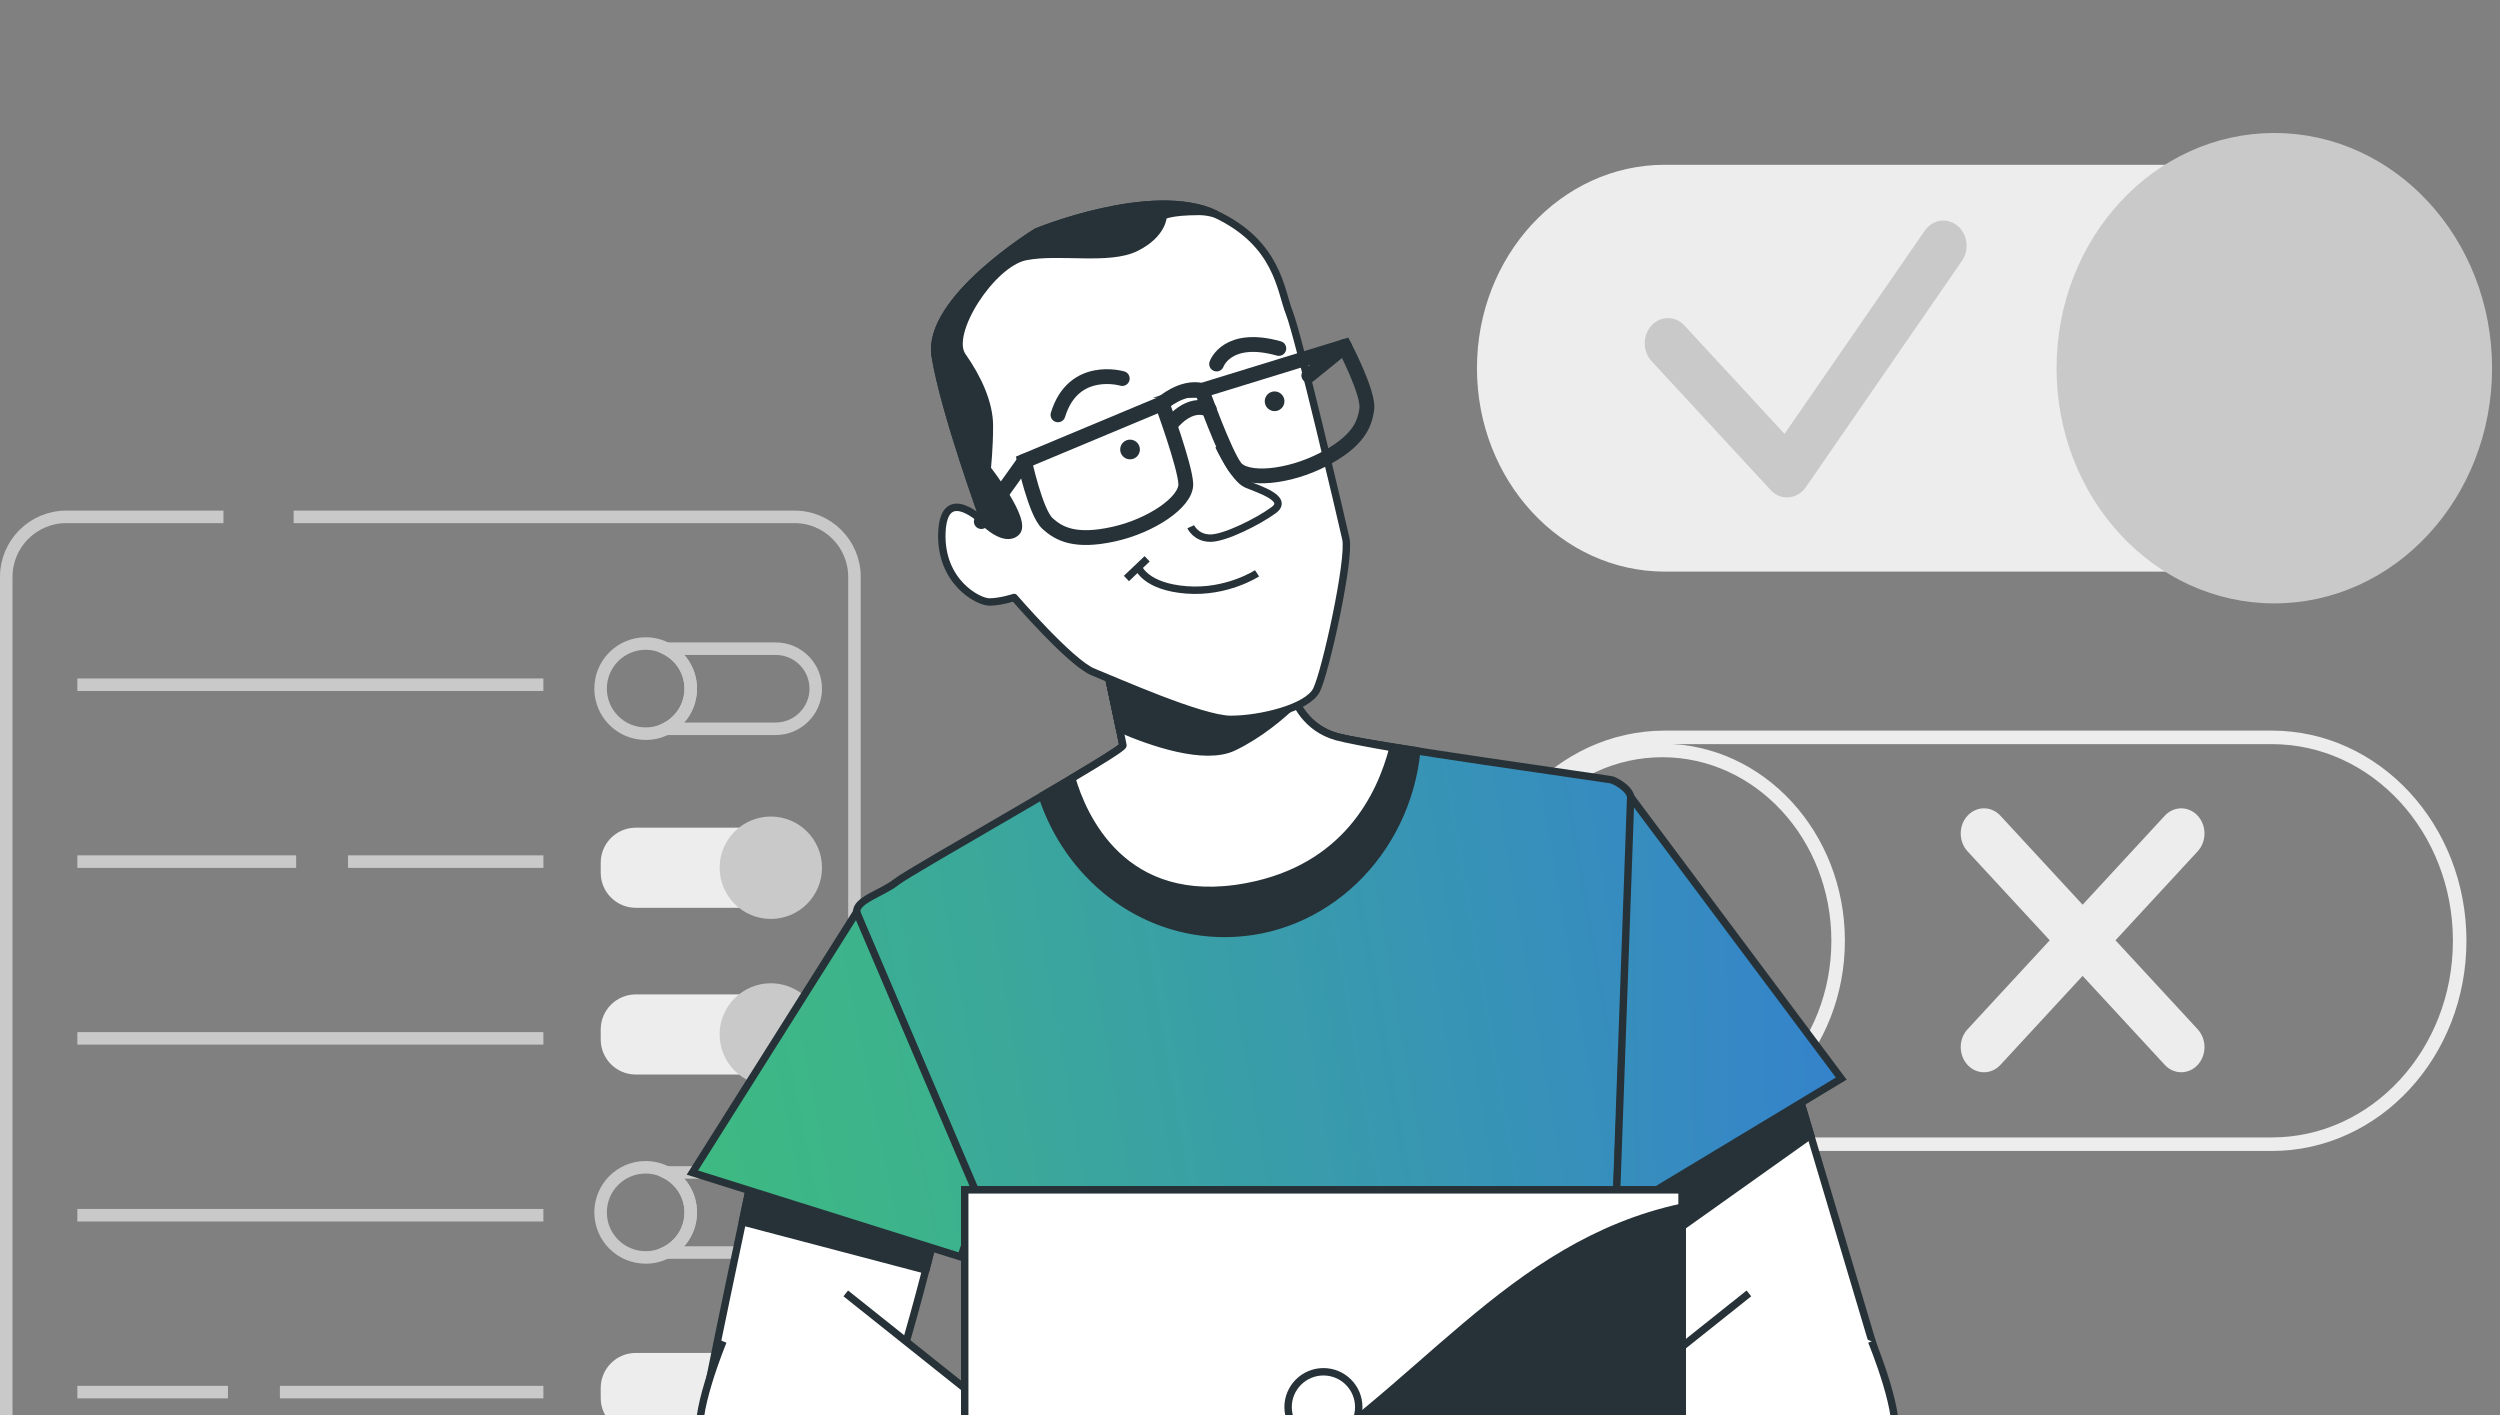
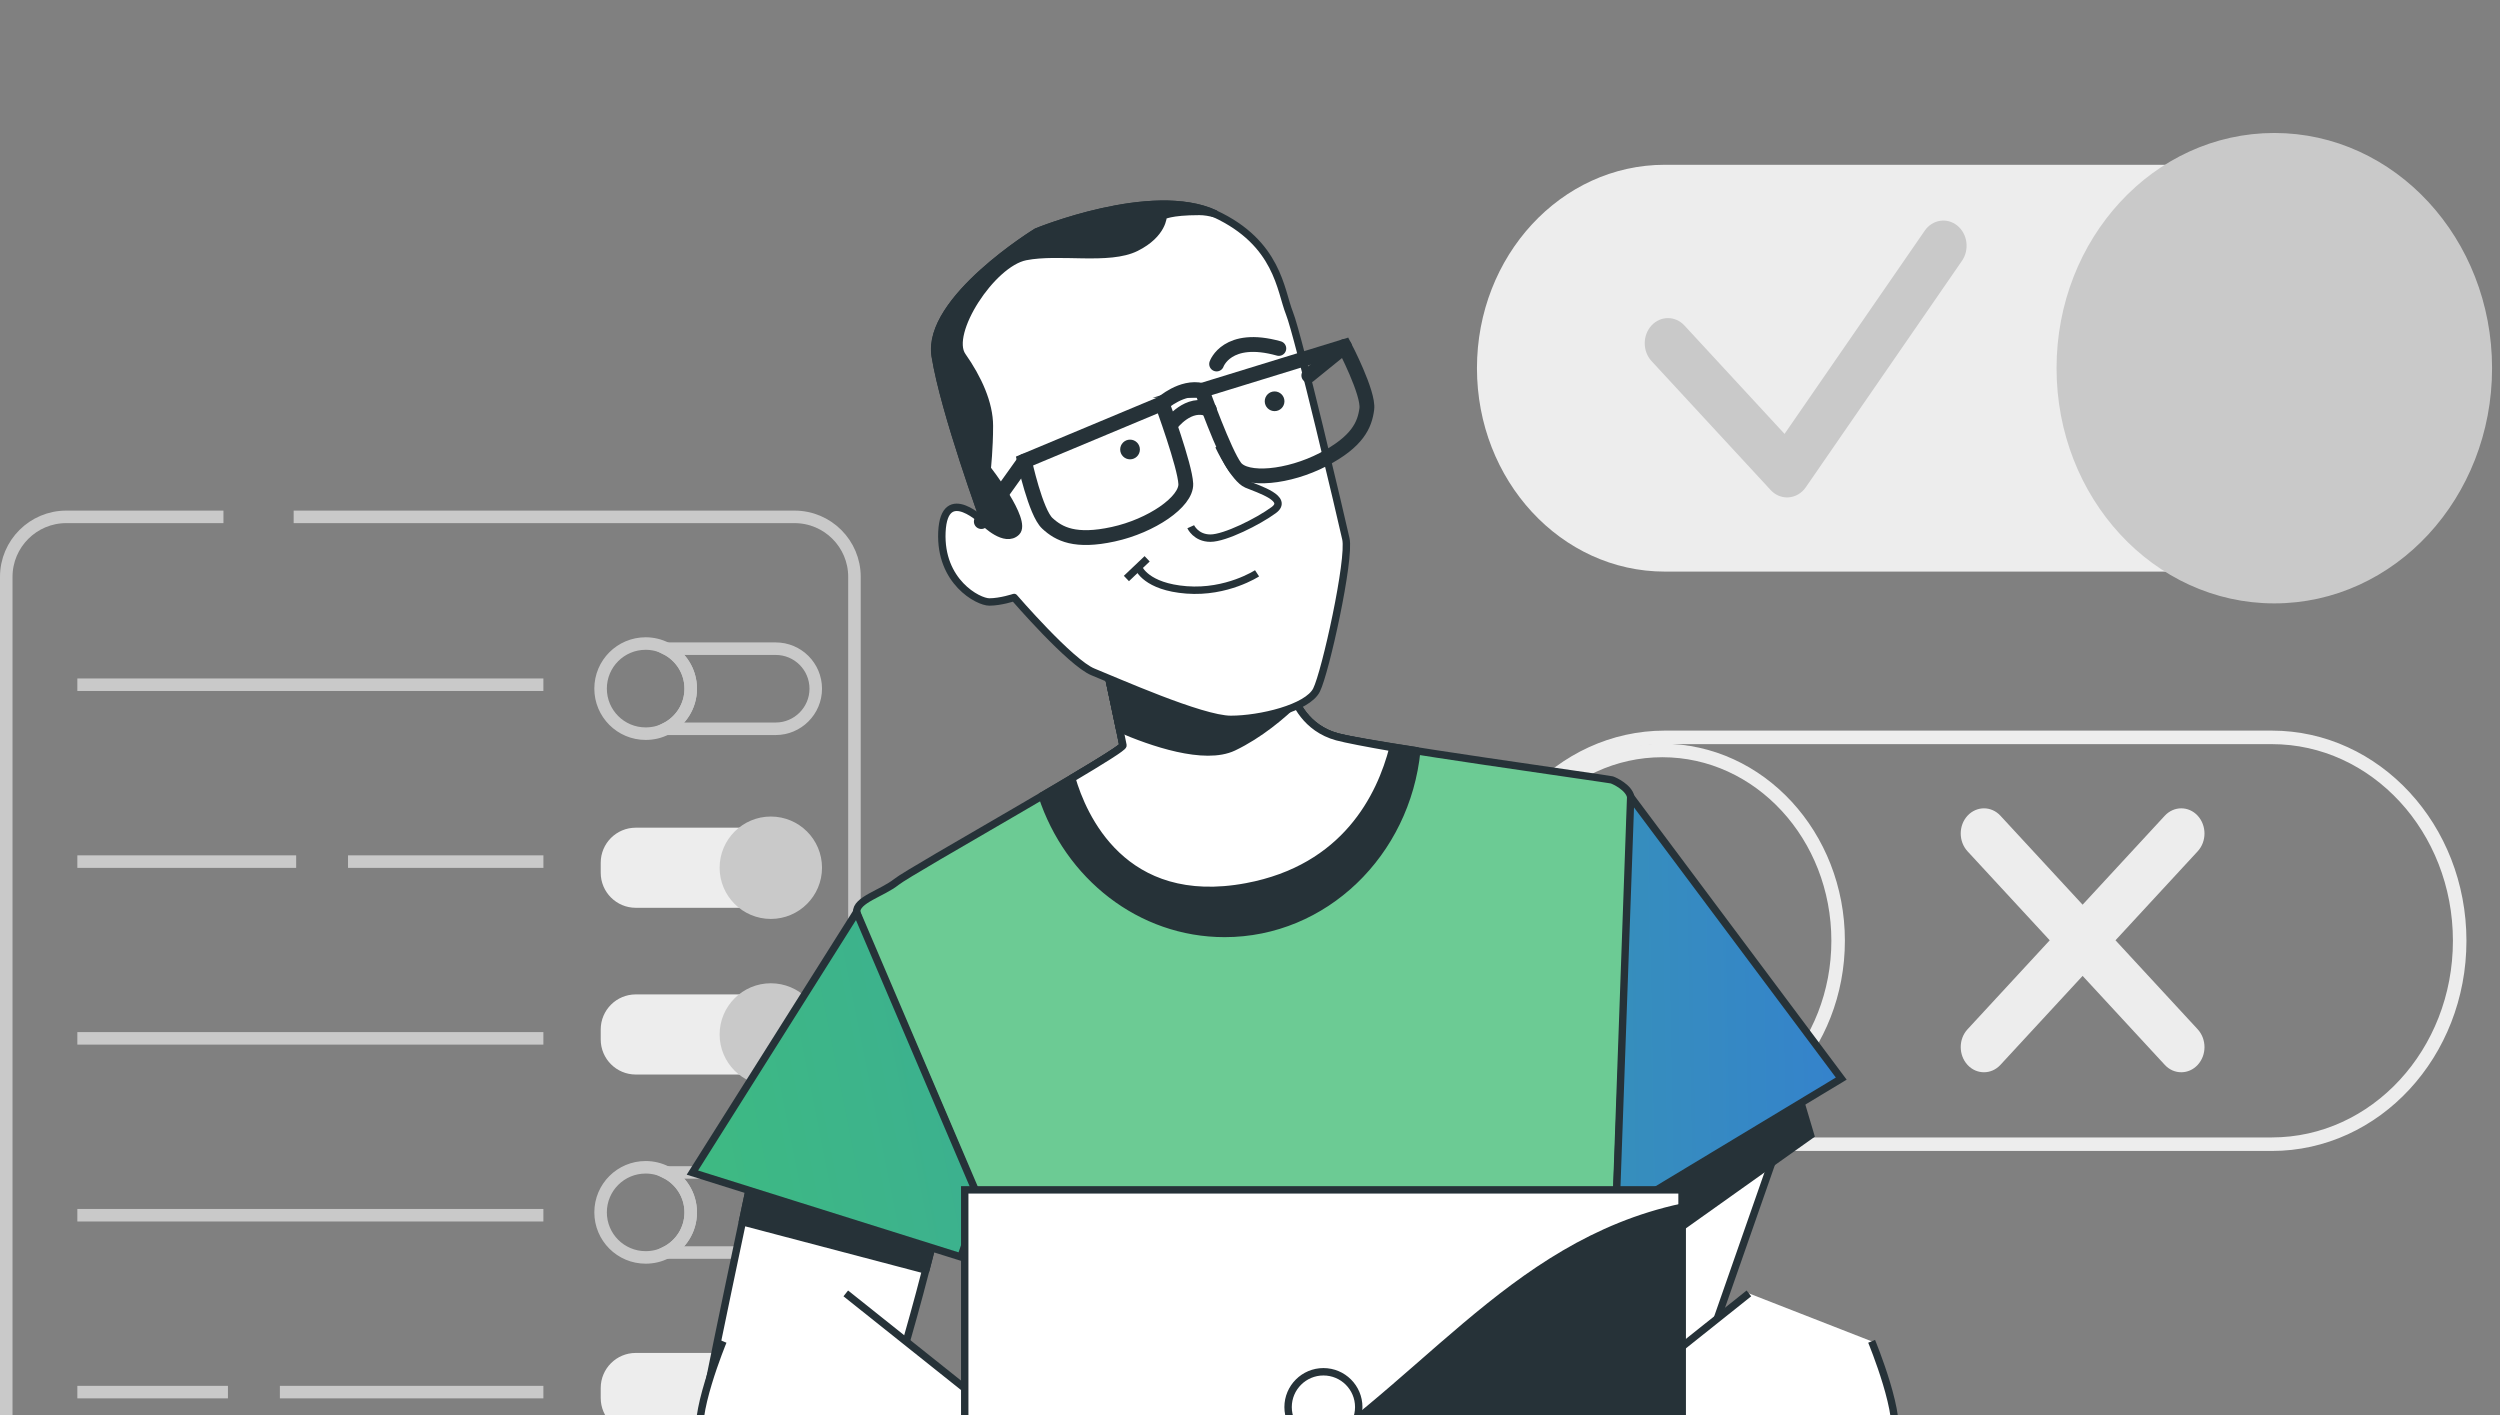
<svg xmlns="http://www.w3.org/2000/svg" width="212" height="120" viewBox="0 0 212 120" fill="none">
  <rect x="0" y="0" width="212" height="120" fill="#808080" stroke="none" />
  <g clip-path="url(#clip0_5180_227)">
    <path d="M24.902 43.83H67.373C70.186 43.83 72.458 46.112 72.458 48.915V153.314C72.458 156.127 70.176 158.399 67.373 158.399H55.092" stroke="#C9C9C9" stroke-width="1.062" stroke-miterlimit="10" />
    <path d="M50.422 158.399H5.616C2.803 158.399 0.531 156.117 0.531 153.314V48.915C0.531 46.112 2.813 43.83 5.616 43.83H18.948" stroke="#C9C9C9" stroke-width="1.062" stroke-miterlimit="10" />
    <path d="M6.559 58.065H46.079" stroke="#C9C9C9" stroke-width="1.062" stroke-miterlimit="10" />
    <path d="M29.512 73.064H46.082" stroke="#C9C9C9" stroke-width="1.062" stroke-miterlimit="10" />
    <path d="M6.559 73.064H25.114" stroke="#C9C9C9" stroke-width="1.062" stroke-miterlimit="10" />
    <path d="M65.749 70.188H53.914C52.272 70.188 50.941 71.518 50.941 73.16V74.009C50.941 75.65 52.272 76.981 53.914 76.981H65.749C67.391 76.981 68.722 75.65 68.722 74.009V73.16C68.722 71.518 67.391 70.188 65.749 70.188Z" fill="#EDEDED" />
    <path d="M69.176 73.584C69.176 71.472 67.467 69.773 65.365 69.773C63.264 69.773 61.555 71.483 61.555 73.584C61.555 75.686 63.264 77.395 65.365 77.395C67.467 77.395 69.176 75.686 69.176 73.584Z" fill="#C9C9C9" stroke="#C9C9C9" stroke-width="1.062" stroke-miterlimit="10" />
    <path d="M65.749 84.326H53.914C52.272 84.326 50.941 85.657 50.941 87.298V88.148C50.941 89.789 52.272 91.12 53.914 91.12H65.749C67.391 91.12 68.722 89.789 68.722 88.148V87.298C68.722 85.657 67.391 84.326 65.749 84.326Z" fill="#EDEDED" />
    <path d="M69.176 87.723C69.176 85.611 67.467 83.912 65.365 83.912C63.264 83.912 61.555 85.621 61.555 87.723C61.555 89.825 63.264 91.534 65.365 91.534C67.467 91.534 69.176 89.825 69.176 87.723Z" fill="#C9C9C9" stroke="#C9C9C9" stroke-width="1.062" stroke-miterlimit="10" />
    <path d="M65.749 114.729H53.914C52.272 114.729 50.941 116.059 50.941 117.701V118.55C50.941 120.191 52.272 121.522 53.914 121.522H65.749C67.391 121.522 68.722 120.191 68.722 118.55V117.701C68.722 116.059 67.391 114.729 65.749 114.729Z" fill="#EDEDED" />
    <path d="M69.176 118.125C69.176 116.013 67.467 114.314 65.365 114.314C63.264 114.314 61.555 116.023 61.555 118.125C61.555 120.227 63.264 121.936 65.365 121.936C67.467 121.936 69.176 120.227 69.176 118.125Z" fill="#C9C9C9" stroke="#C9C9C9" stroke-width="1.062" stroke-miterlimit="10" />
    <path d="M69.176 58.405C69.176 59.339 68.794 60.188 68.178 60.804C67.563 61.419 66.713 61.801 65.779 61.801H56.48C57.712 61.175 58.572 59.891 58.572 58.405C58.572 56.919 57.722 55.634 56.48 55.008H65.779C67.658 55.008 69.176 56.526 69.176 58.405Z" stroke="#C9C9C9" stroke-width="1.062" stroke-miterlimit="10" />
    <path d="M58.573 58.404C58.573 59.89 57.723 61.175 56.481 61.801C55.961 62.077 55.367 62.215 54.751 62.215C52.639 62.215 50.93 60.506 50.93 58.394C50.93 56.281 52.639 54.572 54.751 54.572C55.367 54.572 55.961 54.721 56.481 54.986C57.713 55.612 58.573 56.897 58.573 58.383V58.404Z" stroke="#C9C9C9" stroke-width="1.062" stroke-miterlimit="10" />
    <path d="M69.176 102.819C69.176 103.753 68.794 104.602 68.178 105.218C67.563 105.833 66.713 106.216 65.779 106.216H56.48C57.712 105.589 58.572 104.305 58.572 102.819C58.572 101.333 57.722 100.048 56.48 99.422H65.779C67.658 99.422 69.176 100.94 69.176 102.819Z" stroke="#C9C9C9" stroke-width="1.062" stroke-miterlimit="10" />
    <path d="M58.573 102.818C58.573 104.304 57.723 105.589 56.481 106.215C55.961 106.491 55.367 106.629 54.751 106.629C52.639 106.629 50.93 104.92 50.93 102.808C50.93 100.695 52.639 98.986 54.751 98.986C55.367 98.986 55.961 99.135 56.481 99.4C57.713 100.027 58.573 101.311 58.573 102.797V102.818Z" stroke="#C9C9C9" stroke-width="1.062" stroke-miterlimit="10" />
    <path d="M6.559 88.053H46.079" stroke="#C9C9C9" stroke-width="1.062" stroke-miterlimit="10" />
    <path d="M6.559 103.051H46.079" stroke="#C9C9C9" stroke-width="1.062" stroke-miterlimit="10" />
    <path d="M23.734 118.051H46.079" stroke="#C9C9C9" stroke-width="1.062" stroke-miterlimit="10" />
    <path d="M6.559 118.051H19.329" stroke="#C9C9C9" stroke-width="1.062" stroke-miterlimit="10" />
  </g>
  <path d="M141.178 62.529H192.649C201.447 62.529 208.581 70.253 208.581 79.779C208.581 89.305 201.447 97.028 192.649 97.028H141.178C132.38 97.028 125.246 89.305 125.246 79.779C125.246 70.253 132.38 62.529 141.178 62.529Z" stroke="#EDEDED" stroke-width="1.147" stroke-miterlimit="10" />
  <path d="M140.966 95.918C149.199 95.918 155.873 88.692 155.873 79.779C155.873 70.865 149.199 63.639 140.966 63.639C132.733 63.639 126.059 70.865 126.059 79.779C126.059 88.692 132.733 95.918 140.966 95.918Z" stroke="#EDEDED" stroke-width="1.147" stroke-miterlimit="10" />
  <path d="M179.393 79.737L186.364 72.19C187.133 71.358 187.133 70.008 186.364 69.171C185.596 68.339 184.349 68.339 183.576 69.171L176.605 76.718L169.634 69.171C168.866 68.339 167.619 68.339 166.846 69.171C166.077 70.003 166.077 71.352 166.846 72.19L173.817 79.737L166.846 87.284C166.077 88.116 166.077 89.466 166.846 90.303C167.23 90.719 167.733 90.927 168.24 90.927C168.748 90.927 169.25 90.719 169.634 90.303L176.605 82.756L183.576 90.303C183.96 90.719 184.463 90.927 184.97 90.927C185.478 90.927 185.98 90.719 186.364 90.303C187.133 89.471 187.133 88.122 186.364 87.284L179.393 79.737Z" fill="#EDEDED" />
  <path d="M192.649 13.973H141.178C132.379 13.973 125.246 21.695 125.246 31.222C125.246 40.748 132.379 48.471 141.178 48.471H192.649C201.448 48.471 208.581 40.748 208.581 31.222C208.581 21.695 201.448 13.973 192.649 13.973Z" fill="#EDEDED" />
  <path d="M192.861 50.594C202.743 50.594 210.754 41.921 210.754 31.222C210.754 20.523 202.743 11.85 192.861 11.85C182.98 11.85 174.969 20.523 174.969 31.222C174.969 41.921 182.98 50.594 192.861 50.594Z" fill="#C9C9C9" stroke="#C9C9C9" stroke-width="1.147" stroke-miterlimit="10" />
  <path d="M151.547 42.182C151.025 42.182 150.523 41.958 150.153 41.557L140.049 30.618C139.281 29.786 139.281 28.436 140.049 27.599C140.818 26.767 142.064 26.767 142.837 27.599L151.33 36.794L163.218 19.561C163.868 18.617 165.105 18.425 165.977 19.129C166.849 19.833 167.026 21.172 166.376 22.116L153.129 41.323C152.789 41.819 152.262 42.128 151.69 42.176C151.641 42.176 151.596 42.182 151.547 42.182Z" fill="#C9C9C9" />
  <g clip-path="url(#clip1_5180_227)">
    <path d="M93.857 56.695C93.857 56.695 95.145 62.724 95.226 63.208C95.308 63.692 77.219 73.816 76.019 74.784C74.814 75.751 72.565 76.31 72.647 77.359C72.728 78.401 86.634 108.788 87.677 114.893C88.719 120.998 90.811 131.449 90.811 131.449L91.696 137.799H137.107L137.025 102.997C137.025 102.997 138.451 68.383 138.287 67.579C138.124 66.775 136.918 66.21 136.68 66.135C136.441 66.059 116.047 63.214 113.397 62.492C110.746 61.77 109.779 59.521 109.54 58.636C109.301 57.75 103.511 55.822 99.654 55.338C95.798 54.855 93.788 55.822 93.87 56.707L93.857 56.695Z" fill="#6CCB94" />
-     <path d="M93.857 56.695C93.857 56.695 95.145 62.724 95.226 63.208C95.308 63.692 77.219 73.816 76.019 74.784C74.814 75.751 72.565 76.31 72.647 77.359C72.728 78.401 86.634 108.788 87.677 114.893C88.719 120.998 90.811 131.449 90.811 131.449L91.696 137.799H137.107L137.025 102.997C137.025 102.997 138.451 68.383 138.287 67.579C138.124 66.775 136.918 66.21 136.68 66.135C136.441 66.059 116.047 63.214 113.397 62.492C110.746 61.77 109.779 59.521 109.54 58.636C109.301 57.75 103.511 55.822 99.654 55.338C95.798 54.855 93.788 55.822 93.87 56.707L93.857 56.695Z" fill="url(#paint0_linear_5180_227)" />
    <path d="M93.857 56.695C93.857 56.695 95.145 62.724 95.226 63.208C95.308 63.692 77.219 73.816 76.019 74.784C74.814 75.751 72.565 76.31 72.647 77.359C72.728 78.401 86.634 108.788 87.677 114.893C88.719 120.998 90.811 131.449 90.811 131.449L91.696 137.799H137.107L137.025 102.997C137.025 102.997 138.451 68.383 138.287 67.579C138.124 66.775 136.918 66.21 136.68 66.135C136.441 66.059 116.047 63.214 113.397 62.492C110.746 61.77 109.779 59.521 109.54 58.636C109.301 57.75 103.511 55.822 99.654 55.338C95.798 54.855 93.788 55.822 93.87 56.707L93.857 56.695Z" stroke="#263238" stroke-width="0.628" stroke-miterlimit="10" />
    <path d="M137.025 105.666L87.199 113.027C87.425 113.781 87.589 114.409 87.67 114.886C87.972 116.664 88.367 118.805 88.769 120.953L137.044 113.819L137.025 105.666Z" fill="#92E3A9" stroke="#263238" stroke-width="0.628" stroke-miterlimit="10" />
    <path d="M88.367 67.486C90.591 74.276 96.677 79.156 103.849 79.156C112.31 79.156 119.269 72.373 120.142 63.667C116.901 63.165 114.238 62.713 113.384 62.48C110.733 61.758 109.766 59.509 109.527 58.624C109.289 57.738 103.498 55.81 99.641 55.326C95.785 54.843 93.775 55.81 93.857 56.696C93.857 56.696 95.144 62.725 95.226 63.209C95.257 63.41 92.123 65.294 88.374 67.492L88.367 67.486Z" fill="#263238" stroke="#263238" stroke-width="0.628" stroke-miterlimit="10" stroke-linejoin="round" />
    <path d="M90.887 66.004C91.797 69.144 95.195 77.171 105.716 75.199C114.088 73.629 117.071 67.549 118.133 63.41C115.922 63.027 114.126 62.681 113.385 62.48C110.734 61.758 109.767 59.509 109.528 58.624C109.289 57.738 103.499 55.81 99.642 55.326C95.786 54.843 93.776 55.81 93.858 56.696C93.858 56.696 95.145 62.725 95.227 63.209C95.252 63.366 93.424 64.503 90.887 66.01V66.004Z" fill="white" stroke="#263238" stroke-width="0.628" stroke-miterlimit="10" stroke-linejoin="round" />
    <path d="M93.858 56.696C93.858 56.696 94.53 59.855 94.932 61.783C97.632 62.952 102.136 64.528 104.598 63.36C106.821 62.298 108.724 60.666 109.88 59.541C109.704 59.177 109.591 58.857 109.528 58.624C109.491 58.48 109.296 58.304 108.994 58.115L106.878 57.94L97.576 55.201C95.076 55.226 93.795 55.986 93.858 56.696Z" fill="#263238" stroke="#263238" stroke-width="0.628" stroke-miterlimit="10" />
    <path d="M87.913 19.657C87.913 19.657 78.536 25.397 79.302 30.183C80.069 34.969 83.51 44.346 83.51 44.346C83.51 44.346 80.069 40.905 79.874 45.113C79.686 49.321 82.939 51.048 83.894 51.048C84.848 51.048 85.998 50.665 85.998 50.665C85.998 50.665 90.784 56.217 92.693 56.983C94.609 57.75 101.882 61.003 104.369 61.003C106.856 61.003 110.876 60.048 111.642 58.516C112.408 56.983 114.513 47.418 114.129 45.691C113.746 43.97 110.11 28.469 109.343 26.553C108.577 24.637 108.389 20.618 103.025 18.13C97.667 15.643 87.907 19.663 87.907 19.663L87.913 19.657Z" fill="white" stroke="#263238" stroke-width="0.628" stroke-miterlimit="10" stroke-linejoin="round" />
    <path d="M103.039 18.125C97.681 15.637 87.921 19.657 87.921 19.657C87.921 19.657 78.544 25.398 79.31 30.184C80.076 34.97 83.518 44.347 83.518 44.347C83.518 44.347 85.239 46.068 86.2 45.113C87.155 44.158 83.713 39.756 83.713 39.756C83.713 39.756 83.901 38.035 83.901 36.119C83.901 34.203 82.947 32.099 81.603 30.184C80.265 28.268 84.09 22.339 86.96 21.761C89.831 21.19 94.039 22.144 96.337 20.995C98.636 19.846 98.636 18.313 98.636 18.313C98.636 18.313 99.208 17.93 101.701 17.93C102.147 17.93 102.612 18.012 103.083 18.143C103.07 18.137 103.058 18.131 103.039 18.125Z" fill="#263238" stroke="#263238" stroke-width="0.628" stroke-miterlimit="10" />
    <path d="M98.551 34.217L86.875 39.097C86.875 39.097 87.817 43.462 88.816 44.379C89.808 45.296 91.184 46.006 94.406 45.302C97.634 44.599 100.617 42.558 100.555 41.032C100.492 39.499 98.551 34.217 98.551 34.217Z" stroke="#263238" stroke-width="1.256" stroke-miterlimit="10" stroke-linecap="round" />
    <path d="M101.918 33.105L114.015 29.381C114.015 29.381 116.081 33.338 115.905 34.682C115.729 36.026 115.133 37.445 112.2 38.972C109.267 40.492 105.674 40.837 104.744 39.625C103.815 38.406 101.924 33.105 101.924 33.105H101.918Z" stroke="#263238" stroke-width="1.256" stroke-miterlimit="10" stroke-linecap="round" />
    <path d="M98.551 34.217C98.551 34.217 100.228 32.703 101.917 33.105" stroke="#263238" stroke-width="1.256" stroke-miterlimit="10" stroke-linecap="round" />
    <path d="M99.301 35.964C99.301 35.964 100.796 33.941 102.554 34.733" stroke="#263238" stroke-width="1.256" stroke-miterlimit="10" stroke-linecap="round" />
    <path d="M86.877 39.098L83.215 44.229" stroke="#263238" stroke-width="1.256" stroke-miterlimit="10" stroke-linecap="round" />
    <path d="M114.016 29.381L110.988 31.837" stroke="#263238" stroke-width="1.256" stroke-miterlimit="10" stroke-linecap="round" />
    <path d="M95.828 38.952C96.289 38.952 96.663 38.578 96.663 38.117C96.663 37.655 96.289 37.281 95.828 37.281C95.366 37.281 94.992 37.655 94.992 38.117C94.992 38.578 95.366 38.952 95.828 38.952Z" fill="#263238" />
    <path d="M108.085 34.864C108.547 34.864 108.921 34.49 108.921 34.029C108.921 33.567 108.547 33.193 108.085 33.193C107.624 33.193 107.25 33.567 107.25 34.029C107.25 34.49 107.624 34.864 108.085 34.864Z" fill="#263238" />
-     <path d="M95.167 32.1C95.167 32.1 91.034 30.869 89.715 35.178" stroke="#263238" stroke-width="1.256" stroke-miterlimit="10" stroke-linecap="round" />
    <path d="M103.168 30.868C103.168 30.868 104.047 28.318 108.444 29.549" stroke="#263238" stroke-width="1.256" stroke-miterlimit="10" stroke-linecap="round" />
    <path d="M103.347 37.809C103.347 37.809 104.666 40.622 105.721 41.062C106.776 41.502 109.326 42.293 108.007 43.26C106.688 44.228 103.874 45.635 102.643 45.635C101.412 45.635 100.973 44.667 100.973 44.667" stroke="#263238" stroke-width="0.628" stroke-miterlimit="10" />
    <path d="M106.598 48.617C106.598 48.617 104.048 50.288 100.619 50.024C97.19 49.761 96.574 48.178 96.574 48.178" stroke="#263238" stroke-width="0.628" stroke-miterlimit="10" />
    <path d="M97.278 47.387L95.519 49.057" stroke="#263238" stroke-width="0.628" stroke-miterlimit="10" />
    <path d="M64.08 98.291C64.08 98.291 59.363 120.412 59.363 121.386C59.363 122.359 70.75 125.45 72.861 123.986C74.977 122.523 79.531 103.655 79.531 103.655L64.08 98.285V98.291Z" fill="white" stroke="#263238" stroke-width="0.628" stroke-miterlimit="10" />
    <path d="M62.953 103.605L78.511 107.7C79.132 105.326 79.534 103.661 79.534 103.661L64.084 98.291C64.084 98.291 63.606 100.527 62.959 103.605H62.953Z" fill="#263238" stroke="#263238" stroke-width="0.628" stroke-miterlimit="10" stroke-linejoin="round" />
    <path d="M72.639 77.352L58.715 99.435L81.483 106.589L83.109 101.872L72.639 77.352Z" fill="#6CCB94" />
    <path d="M72.639 77.352L58.715 99.435L81.483 106.589L83.109 101.872L72.639 77.352Z" fill="url(#paint1_linear_5180_227)" />
    <path d="M72.639 77.352L58.715 99.435L81.483 106.589L83.109 101.872L72.639 77.352Z" stroke="#263238" stroke-width="0.628" stroke-miterlimit="10" />
-     <path d="M136.785 101.218L142.965 119.439L159.716 116.995L152.399 92.438L136.785 101.218Z" fill="white" stroke="#263238" stroke-width="0.628" stroke-miterlimit="10" />
+     <path d="M136.785 101.218L142.965 119.439L152.399 92.438L136.785 101.218Z" fill="white" stroke="#263238" stroke-width="0.628" stroke-miterlimit="10" />
    <path d="M152.399 92.438L136.785 101.218L138.682 106.821L153.536 96.263L152.399 92.438Z" fill="#263238" stroke="#263238" stroke-width="0.628" stroke-miterlimit="10" />
-     <path d="M138.282 67.572L156.138 91.465L137.02 102.99L138.282 67.572Z" fill="#6CCB94" />
    <path d="M138.282 67.572L156.138 91.465L137.02 102.99L138.282 67.572Z" fill="url(#paint2_linear_5180_227)" />
    <path d="M138.282 67.572L156.138 91.465L137.02 102.99L138.282 67.572Z" stroke="#263238" stroke-width="0.628" stroke-miterlimit="10" />
    <path d="M71.722 109.68L97.423 130.174L90.426 135.217C90.426 135.217 60.498 123.994 59.524 122.204C58.551 120.414 61.314 113.743 61.314 113.743" fill="white" />
    <path d="M71.722 109.68L97.423 130.174L90.426 135.217C90.426 135.217 60.498 123.994 59.524 122.204C58.551 120.414 61.314 113.743 61.314 113.743" stroke="#263238" stroke-width="0.628" stroke-miterlimit="10" />
    <path d="M148.307 109.68L122.605 130.174L129.602 135.217C129.602 135.217 159.53 123.994 160.504 122.204C161.477 120.414 158.714 113.743 158.714 113.743" fill="white" />
    <path d="M148.307 109.68L122.605 130.174L129.602 135.217C129.602 135.217 159.53 123.994 160.504 122.204C161.477 120.414 158.714 113.743 158.714 113.743" stroke="#263238" stroke-width="0.628" stroke-miterlimit="10" />
-     <path d="M142.638 100.9H81.809V140.262H142.638V100.9Z" fill="white" stroke="#263238" stroke-width="0.628" stroke-miterlimit="10" />
    <path d="M142.638 100.9H81.809V137.756H142.638V100.9Z" fill="white" stroke="#263238" stroke-width="0.628" stroke-miterlimit="10" />
    <path d="M142.638 102.37C127.784 105.579 120.454 118.122 106.926 126.08C95.275 132.932 85.841 136.035 81.809 137.165V137.743H142.638V102.363V102.37Z" fill="#263238" stroke="#263238" stroke-width="0.628" stroke-miterlimit="10" />
    <path d="M115.222 119.322C115.222 117.664 113.878 116.326 112.226 116.326C110.575 116.326 109.23 117.67 109.23 119.322C109.23 120.974 110.575 122.318 112.226 122.318C113.878 122.318 115.222 120.974 115.222 119.322Z" fill="white" stroke="#263238" stroke-width="0.628" stroke-miterlimit="10" />
  </g>
  <defs>
    <linearGradient id="paint0_linear_5180_227" x1="6.208" y1="181.872" x2="241.338" y2="141.38" gradientUnits="userSpaceOnUse">
      <stop stop-color="#43D959" />
      <stop offset="1" stop-color="#2E5CFF" />
    </linearGradient>
    <linearGradient id="paint1_linear_5180_227" x1="0.24" y1="201.969" x2="306.15" y2="141.134" gradientUnits="userSpaceOnUse">
      <stop stop-color="#43D959" />
      <stop offset="1" stop-color="#2E5CFF" />
    </linearGradient>
    <linearGradient id="paint2_linear_5180_227" x1="20.027" y1="205.11" x2="219.654" y2="201.486" gradientUnits="userSpaceOnUse">
      <stop stop-color="#43D959" />
      <stop offset="1" stop-color="#2E5CFF" />
    </linearGradient>
    <clipPath id="clip0_5180_227">
      <rect width="73" height="115.63" fill="white" transform="translate(0 43.299)" />
    </clipPath>
    <clipPath id="clip1_5180_227">
      <rect width="118.544" height="158" fill="white" transform="translate(53 17)" />
    </clipPath>
  </defs>
</svg>